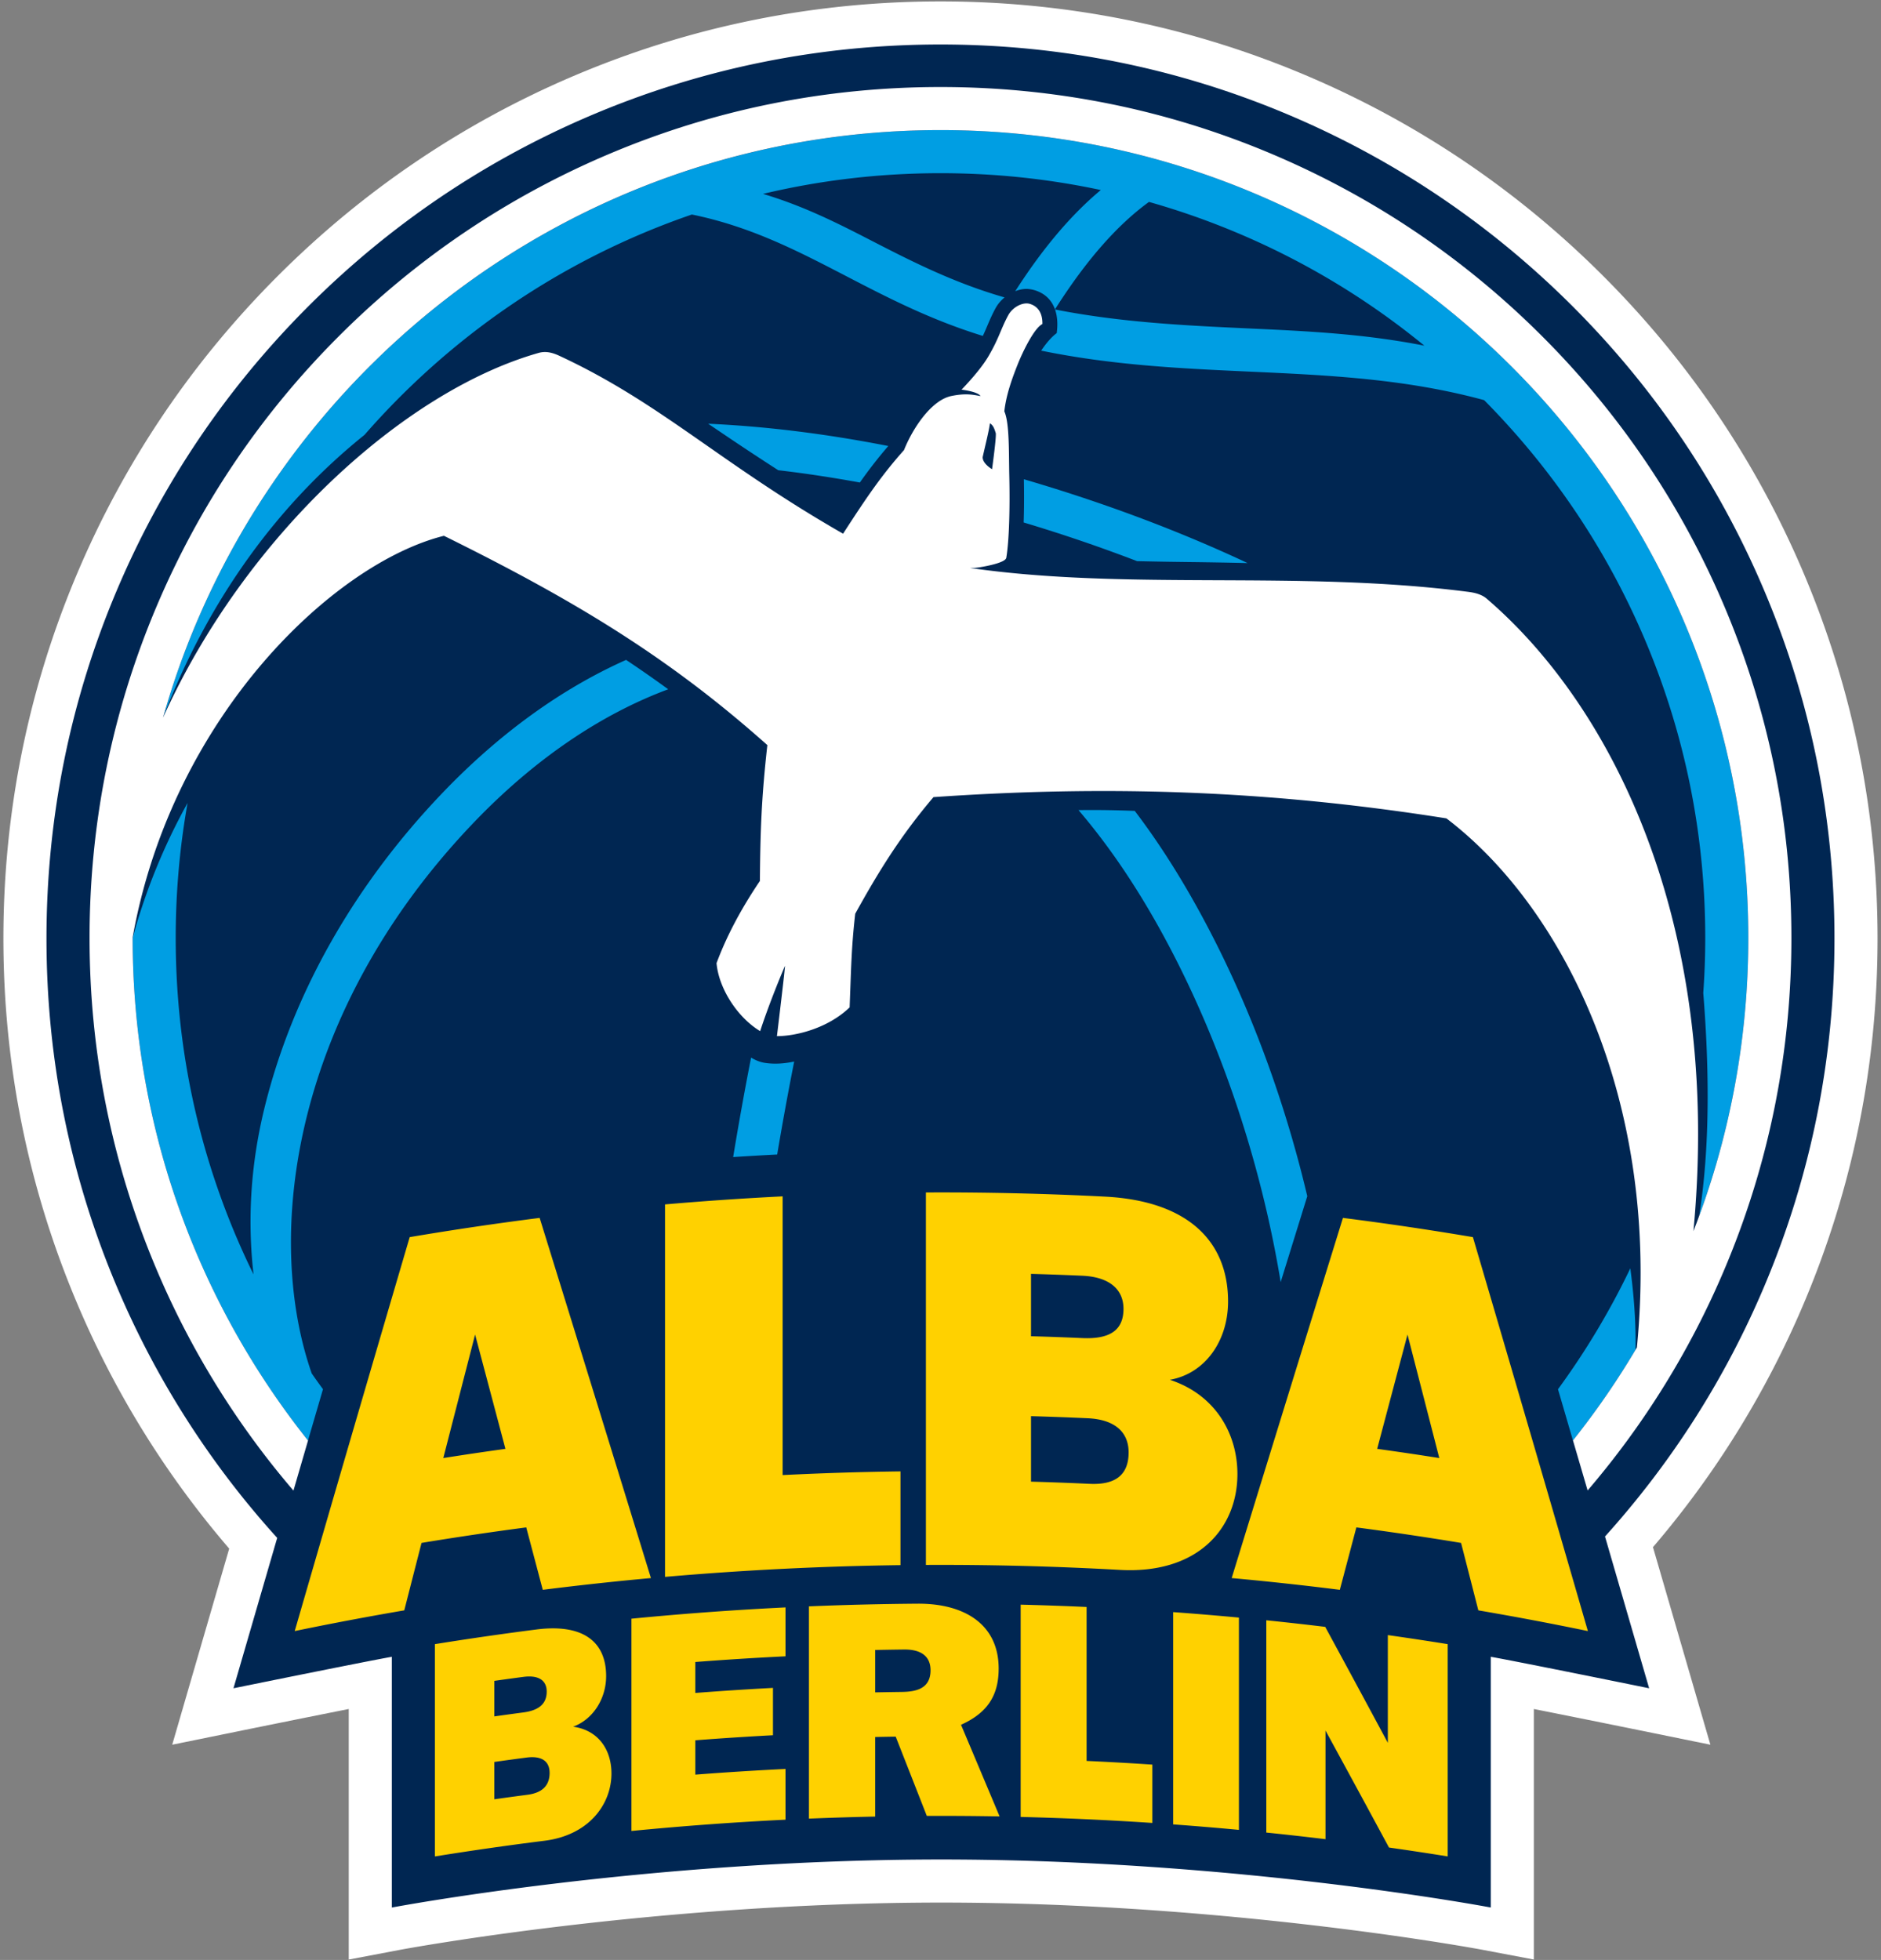
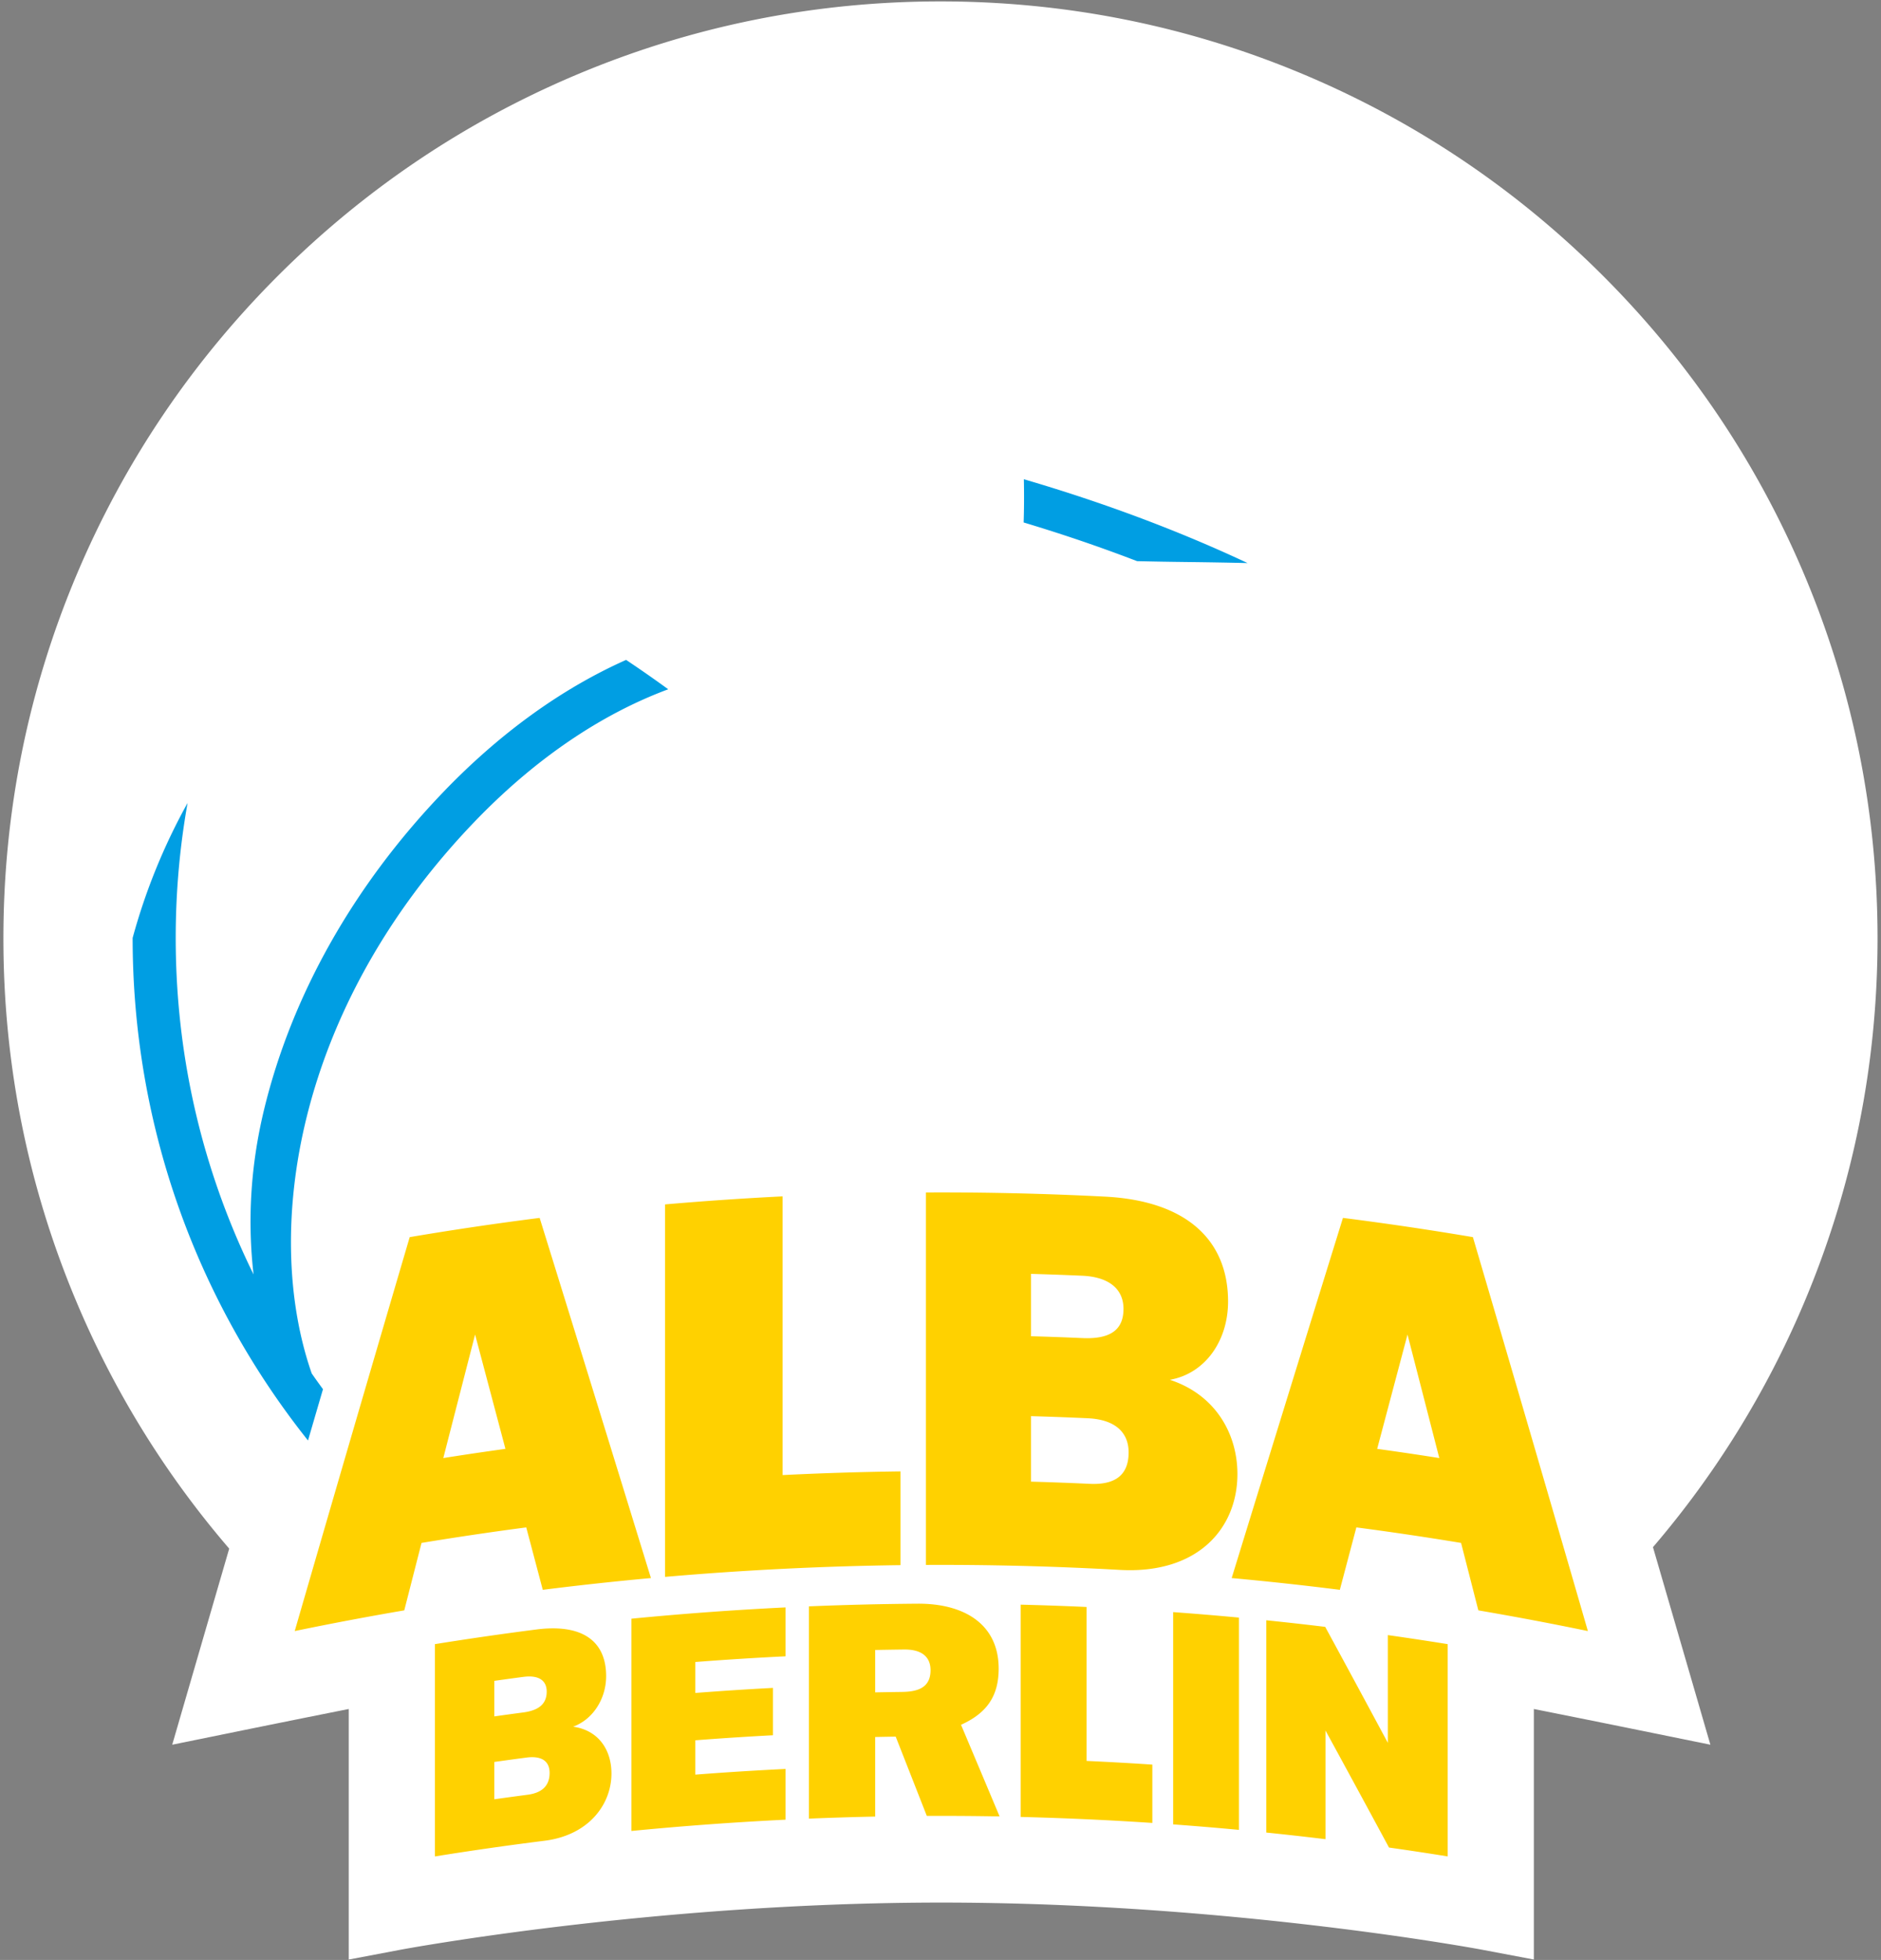
<svg xmlns="http://www.w3.org/2000/svg" width="524" height="546" viewBox="0 0 524 546">
  <rect x="0" y="0" width="524" height="546" fill="#808080" stroke="none" />
  <g fill="none">
    <path fill="#FFF" d="M523.038 261.439c0-35.23-6.905-69.42-20.524-101.617-13.149-31.088-31.968-59.002-55.934-82.969-23.967-23.967-51.882-42.787-82.969-55.936C331.412 7.3 297.223.394 261.993.394c-35.23 0-69.419 6.906-101.618 20.523-31.087 13.148-59.001 31.969-82.969 55.936-23.966 23.967-42.785 51.881-55.934 82.969C7.853 192.019.948 226.209.948 261.439c0 35.23 6.905 69.42 20.524 101.617a259.93 259.93 0 0 0 42.38 68.35c-5.943 20.434-10.337 35.559-10.337 35.559l-5.539 19.068 19.457-3.963c.243-.049 16.692-3.398 29.719-5.984v69.799l14.237-2.701c.694-.133 70.464-13.174 150.834-13.174 80.491 0 150.141 13.035 150.835 13.168l14.236 2.699v-69.791a7188.556 7188.556 0 0 1 29.719 5.986l19.458 3.963-5.539-19.07S466.48 451.639 460.476 431a260.014 260.014 0 0 0 42.038-67.941c13.619-32.2 20.524-66.389 20.524-101.62z" />
-     <path fill="#002652" d="M511.038 261.439c0-33.615-6.586-66.232-19.576-96.943-12.544-29.656-30.5-56.289-53.367-79.158-22.868-22.867-49.5-40.822-79.158-53.367-30.711-12.99-63.328-19.576-96.943-19.576-33.615 0-66.232 6.586-96.943 19.576-29.658 12.545-56.29 30.5-79.158 53.367-22.868 22.869-40.823 49.502-53.367 79.158-12.99 30.711-19.576 63.328-19.576 96.943 0 33.615 6.586 66.232 19.576 96.943a247.798 247.798 0 0 0 44.694 70.037c-6.855 23.562-12.18 41.893-12.18 41.893s35.898-7.311 44.113-8.77v69.85s70.521-13.383 153.071-13.383 153.071 13.377 153.071 13.377v-69.844c8.215 1.459 44.114 8.77 44.114 8.77s-5.384-18.535-12.294-42.283c18.609-20.639 33.504-44.01 44.348-69.646 12.989-30.711 19.575-63.328 19.575-96.944z" />
    <g fill="#009EE3">
      <path d="M347.546 156.857c-13.913-6.531-28.841-12.498-44.743-17.836a473.217 473.217 0 0 0-17.578-5.512c.082 4.361.059 8.447-.062 12.039a467.91 467.91 0 0 1 13.962 4.434 441.457 441.457 0 0 1 17.638 6.34c4.674.115 9.466.188 14.643.25 5.343.065 10.692.153 16.14.285zm-173.133 26.975c-17.812 7.939-35.114 20.336-50.994 36.891-24.896 25.955-42.134 56.51-49.848 88.359-3.887 16.049-4.601 31.432-2.941 45.941a213.818 213.818 0 0 1-4.944-10.811c-11.106-26.258-16.737-54.156-16.737-82.924 0-12.729 1.112-25.283 3.307-37.605a168.958 168.958 0 0 0-15.307 37.605c0 52.924 18.278 101.572 48.852 140 1.389-4.762 2.779-9.525 4.172-14.291a210.19 210.19 0 0 1-3.133-4.383c-13.632-39.043-4.955-101.246 45.244-153.582 16.833-17.547 35.277-30.031 54.064-37.016a342.475 342.475 0 0 0-11.735-8.184z" />
-       <path d="M101.55 121.139a215.505 215.505 0 0 1 9.797-10.494c19.569-19.57 42.354-34.934 67.722-45.662a212.654 212.654 0 0 1 13.671-5.225c16.375 3.355 29.358 10.088 42.954 17.145 11.561 6 23.488 12.174 38.1 16.676.466-.984.853-1.895 1.249-2.828.636-1.498 1.293-3.047 2.278-4.863.629-1.162 1.507-2.191 2.527-3.035-14.75-4.24-26.864-10.553-38.621-16.605-9.455-4.869-18.201-9.098-28.668-12.236 16.079-3.822 32.606-5.766 49.434-5.766 15.168 0 30.093 1.582 44.666 4.691-8.239 6.873-16.116 16.139-23.837 28.182 1.029-.395 2.096-.635 3.149-.635.747 0 1.751.197 2.433.416 2.767.891 4.589 2.75 5.488 5.285 8.633-13.615 17.31-23.484 26.188-29.936a212.029 212.029 0 0 1 24.838 8.734 211.873 211.873 0 0 1 51.871 31.312c-16.229-3.197-31.287-3.996-48.257-4.771-17.805-.814-36.112-1.66-54.63-5.312.657 1.869.816 4.104.47 6.596-1.286.926-2.852 2.645-4.319 4.873 19.875 4.084 39.175 4.98 57.931 5.838 22.343 1.021 43.594 2.002 65.463 7.951 19.182 19.387 34.276 41.883 44.856 66.898 11.106 26.258 16.737 54.156 16.737 82.922 0 5.139-.188 10.246-.551 15.322 1.396 17.557 2.24 40.646-1.121 62.047 8.837-24.127 13.671-50.182 13.671-77.369 0-124.287-100.756-225.045-225.045-225.045-26.379 0-51.691 4.555-75.212 12.893-.155-.014-.306-.031-.461-.045l-.149.262C118.206 73.673 65.345 129.75 45.482 199.709c12.777-33.047 32.044-59.246 56.068-78.57z" />
-       <path d="M202 121.229a790.243 790.243 0 0 0 14.801 9.764c7.417.865 15.001 2.01 22.73 3.426 2.614-3.691 5.077-6.869 7.927-10.172-17.33-3.402-34.121-5.479-50.192-6.207 1.585 1.065 3.162 2.13 4.734 3.189zm11.167 174.875c-1.364-.201-2.677-.725-3.933-1.482a921.804 921.804 0 0 0-4.994 27.709c4.095-.264 8.188-.506 12.265-.713a921.806 921.806 0 0 1 4.735-25.9c-2.73.589-5.457.772-8.073.386zm241 57.226a212.028 212.028 0 0 1-20.151 33.676c1.392 4.762 2.782 9.523 4.17 14.283a225.8 225.8 0 0 0 17.421-25.26c.151-6.851-.354-14.531-1.44-22.699zM316.119 225.896a293.464 293.464 0 0 0-11.852-.244c-1.285 0-2.559.01-3.833.02 9.284 10.842 18.808 24.893 27.947 43.17 13.54 27.078 23.388 57.896 28.382 88.324 2.271-7.336 4.545-14.676 6.823-22.02l.593-1.91c-5.636-23.836-14.052-47.75-25.059-69.764-7.124-14.245-14.776-26.757-23.001-37.576z" />
    </g>
-     <path fill="#FFF" d="M480.405 169.018c-11.939-28.229-29.029-53.578-50.795-75.344-21.766-21.766-47.115-38.855-75.344-50.795-29.232-12.365-60.277-18.635-92.272-18.635-31.995 0-63.041 6.27-92.272 18.635-28.229 11.939-53.578 29.029-75.344 50.795-21.766 21.766-38.856 47.115-50.795 75.344-12.364 29.232-18.633 60.277-18.633 92.271 0 31.996 6.269 63.041 18.633 92.273a235.785 235.785 0 0 0 38.164 61.68l4.062-13.947c-30.578-38.428-48.86-87.078-48.86-140.006l.001-.086c.06-.367.125-.746.2-1.148 11.237-60.537 55.621-103.033 86.52-110.795 37.048 18.291 62.978 34.143 90.096 58.309-1.667 14.863-1.959 24.258-2.079 37.848-5.143 7.637-9.124 14.998-12.079 22.887.607 6.936 5.695 15.035 12.151 18.945 2.843-8.723 6.909-18.184 6.909-18.184.131.043-2.232 19.578-2.232 19.578 5.323-.006 14.194-2.176 20.249-8.016.416-10.459.456-16.428 1.559-26.084 6.564-11.857 12.605-21.646 21.799-32.484 47.685-3.301 92.7-2.035 142.891 5.922 33.023 25.117 59.753 79.516 53.065 147.396a225.587 225.587 0 0 1-17.808 25.891l4.08 13.939a235.788 235.788 0 0 0 38.135-61.645c12.364-29.232 18.633-60.277 18.633-92.273-.001-31.994-6.27-63.039-18.634-92.271zm-8.659 173.957c7.945-84.35-21.808-145.502-57.599-176.211-1.582-1.359-3.826-1.721-5.219-1.9-47.665-6.121-94.177-.26-138.729-6.643l1.46-.023c.763-.047 8.383-1.193 8.664-2.807.806-4.732 1.047-13.82.837-22.955-.143-6.533.07-14.594-1.377-17.84.47-4.246 1.862-8.422 3.689-13.008 1.646-4.133 4.738-10.25 6.913-11.322.048-2.09-.551-4.695-3.462-5.604-1.976-.615-4.831.902-6.048 3.15-2.077 3.832-2.552 6.357-5.446 11.316-1.532 2.633-4.057 5.74-7.566 9.426 0 0 4.466.49 5.302 1.787-2.026-.336-3.898-.879-8.115-.027-5.602 1.133-10.812 9.031-13.216 15.07-6.036 6.795-10.016 12.527-16.973 23.293-34.386-19.686-50.618-36.346-79.011-49.545-1.827-.85-3.727-1.408-5.801-.818-37.614 10.674-81.871 51.113-104.629 101.607C72.133 105.46 158.979 36.243 261.993 36.243c124.289 0 225.045 100.758 225.045 225.045 0 28.817-5.424 56.362-15.292 81.687zM273.75 127.32c.849-3.793 1.649-6.859 2.024-9.398 1.029.592 1.352 1.932 1.608 2.695.272.752-1.021 10.09-1.021 10.09s-2.702-1.545-2.611-3.387z" />
    <path fill="#FFD100" d="M302.699 490.551c6.107.277 12.213.619 18.315 1.023v16.252a887.86 887.86 0 0 0-36.681-1.672v-59.135c6.123.152 12.246.367 18.366.646v42.886zm83.917-35.053a890.984 890.984 0 0 1 16.679 2.52v59.135a897.392 897.392 0 0 0-16.357-2.475 6810.925 6810.925 0 0 0-17.686-32.594v30.268a871.177 871.177 0 0 0-16.49-1.846v-59.135a896.318 896.318 0 0 1 16.408 1.834 7089.053 7089.053 0 0 1 17.447 32.303l-.001-30.01zm-59.804-6.402c6.111.445 12.218.953 18.32 1.525v59.137a885.47 885.47 0 0 0-18.32-1.527v-59.135zm-150.909 1.834a887.127 887.127 0 0 1 42.918-3.143v13.621a890.25 890.25 0 0 0-25.12 1.586v8.621a888.805 888.805 0 0 1 21.63-1.408v13.188c-7.214.383-14.425.852-21.63 1.408v9.568a886.521 886.521 0 0 1 25.12-1.586v14.137a885.765 885.765 0 0 0-42.918 3.143V450.93zm91.814 29.554c7.019-3.178 10.485-7.803 10.485-15.654 0-12.457-9.729-18.178-22.616-18.08a891.408 891.408 0 0 0-30.235.74v59.135a908.276 908.276 0 0 1 18.451-.574v-22.166a989.99 989.99 0 0 1 5.719-.102c2.888 7.35 5.776 14.711 8.665 22.086 6.759-.031 13.518.016 20.276.139-3.582-8.529-7.164-17.037-10.745-25.524zm-16.489-9.152c-2.476.031-4.952.072-7.426.123v-11.809c2.674-.055 5.348-.1 8.022-.131 5.041-.057 7.402 2.115 7.401 5.775 0 5.146-4.012 5.991-7.997 6.042zm-91.573 9.682c5.59-2.047 9.198-7.834 9.198-14.08.001-9.668-6.496-14.637-19.374-13.006a890.609 890.609 0 0 0-28.326 4.09v59.141a884.237 884.237 0 0 1 30.502-4.365c12.381-1.539 18.683-10.141 18.682-18.756-.001-6.411-3.479-12.024-10.682-13.024zM137.7 468.248c2.696-.381 5.394-.752 8.093-1.107 4.354-.574 6.506 1.053 6.505 4.092.001 3.412-2.18 5.238-6.508 5.809a958.19 958.19 0 0 0-8.09 1.107v-9.901zm9.252 31.729c-3.085.404-6.169.824-9.252 1.26v-10.398c2.985-.422 5.972-.83 8.959-1.223 4.415-.576 6.448 1.158 6.448 4.26.001 3.509-2.012 5.562-6.155 6.101zm103.896-90.082a889.88 889.88 0 0 0-32.827 1.027v-77.643a888.64 888.64 0 0 0-32.763 2.24v103.764a889.327 889.327 0 0 1 65.59-3.27v-26.118zm75.047-25.514c9.837-1.742 16.214-10.854 16.215-21.814-.001-16.939-11.394-27.984-34.101-29.207a890.626 890.626 0 0 0-50.074-1.17v103.762a889.389 889.389 0 0 1 53.91 1.377c21.821 1.266 32.868-11.557 32.87-26.695-.002-11.239-6.143-22.114-18.82-26.253zm-38.681-29.512c4.765.135 9.528.307 14.291.518 7.681.346 11.474 3.896 11.473 9.23 0 5.986-3.841 8.484-11.478 8.141a896.056 896.056 0 0 0-14.286-.518v-17.371zm16.338 58.492a890.545 890.545 0 0 0-16.337-.611v-18.244c5.275.148 10.549.344 15.821.586 7.789.365 11.371 4.07 11.371 9.51-.002 6.16-3.547 9.105-10.855 8.759zm-152.349 29.524a887.516 887.516 0 0 1 30.13-3.275 46831.256 46831.256 0 0 0-30.998-100.332 884.477 884.477 0 0 0-36.202 5.357 26512.457 26512.457 0 0 0-32.03 109.74 887.608 887.608 0 0 1 30.516-5.766 36356.95 36356.95 0 0 1 4.81-18.789 887.184 887.184 0 0 1 29.171-4.324l4.603 17.389zm-27.709-36.705c2.95-11.484 5.902-22.953 8.856-34.406a89884.86 89884.86 0 0 1 8.45 31.844 874.584 874.584 0 0 0-17.306 2.562zm254.354 19.316a889.877 889.877 0 0 1 29.171 4.324 36356.95 36356.95 0 0 1 4.81 18.789 885.66 885.66 0 0 1 30.516 5.766 26512.457 26512.457 0 0 0-32.03-109.74 884.734 884.734 0 0 0-36.202-5.357 47406.633 47406.633 0 0 0-30.999 100.332 889.801 889.801 0 0 1 30.13 3.275l4.604-17.389zm5.799-21.879a89884.86 89884.86 0 0 1 8.45-31.844c2.954 11.453 5.906 22.922 8.856 34.406a889.673 889.673 0 0 0-17.306-2.562z" />
  </g>
</svg>